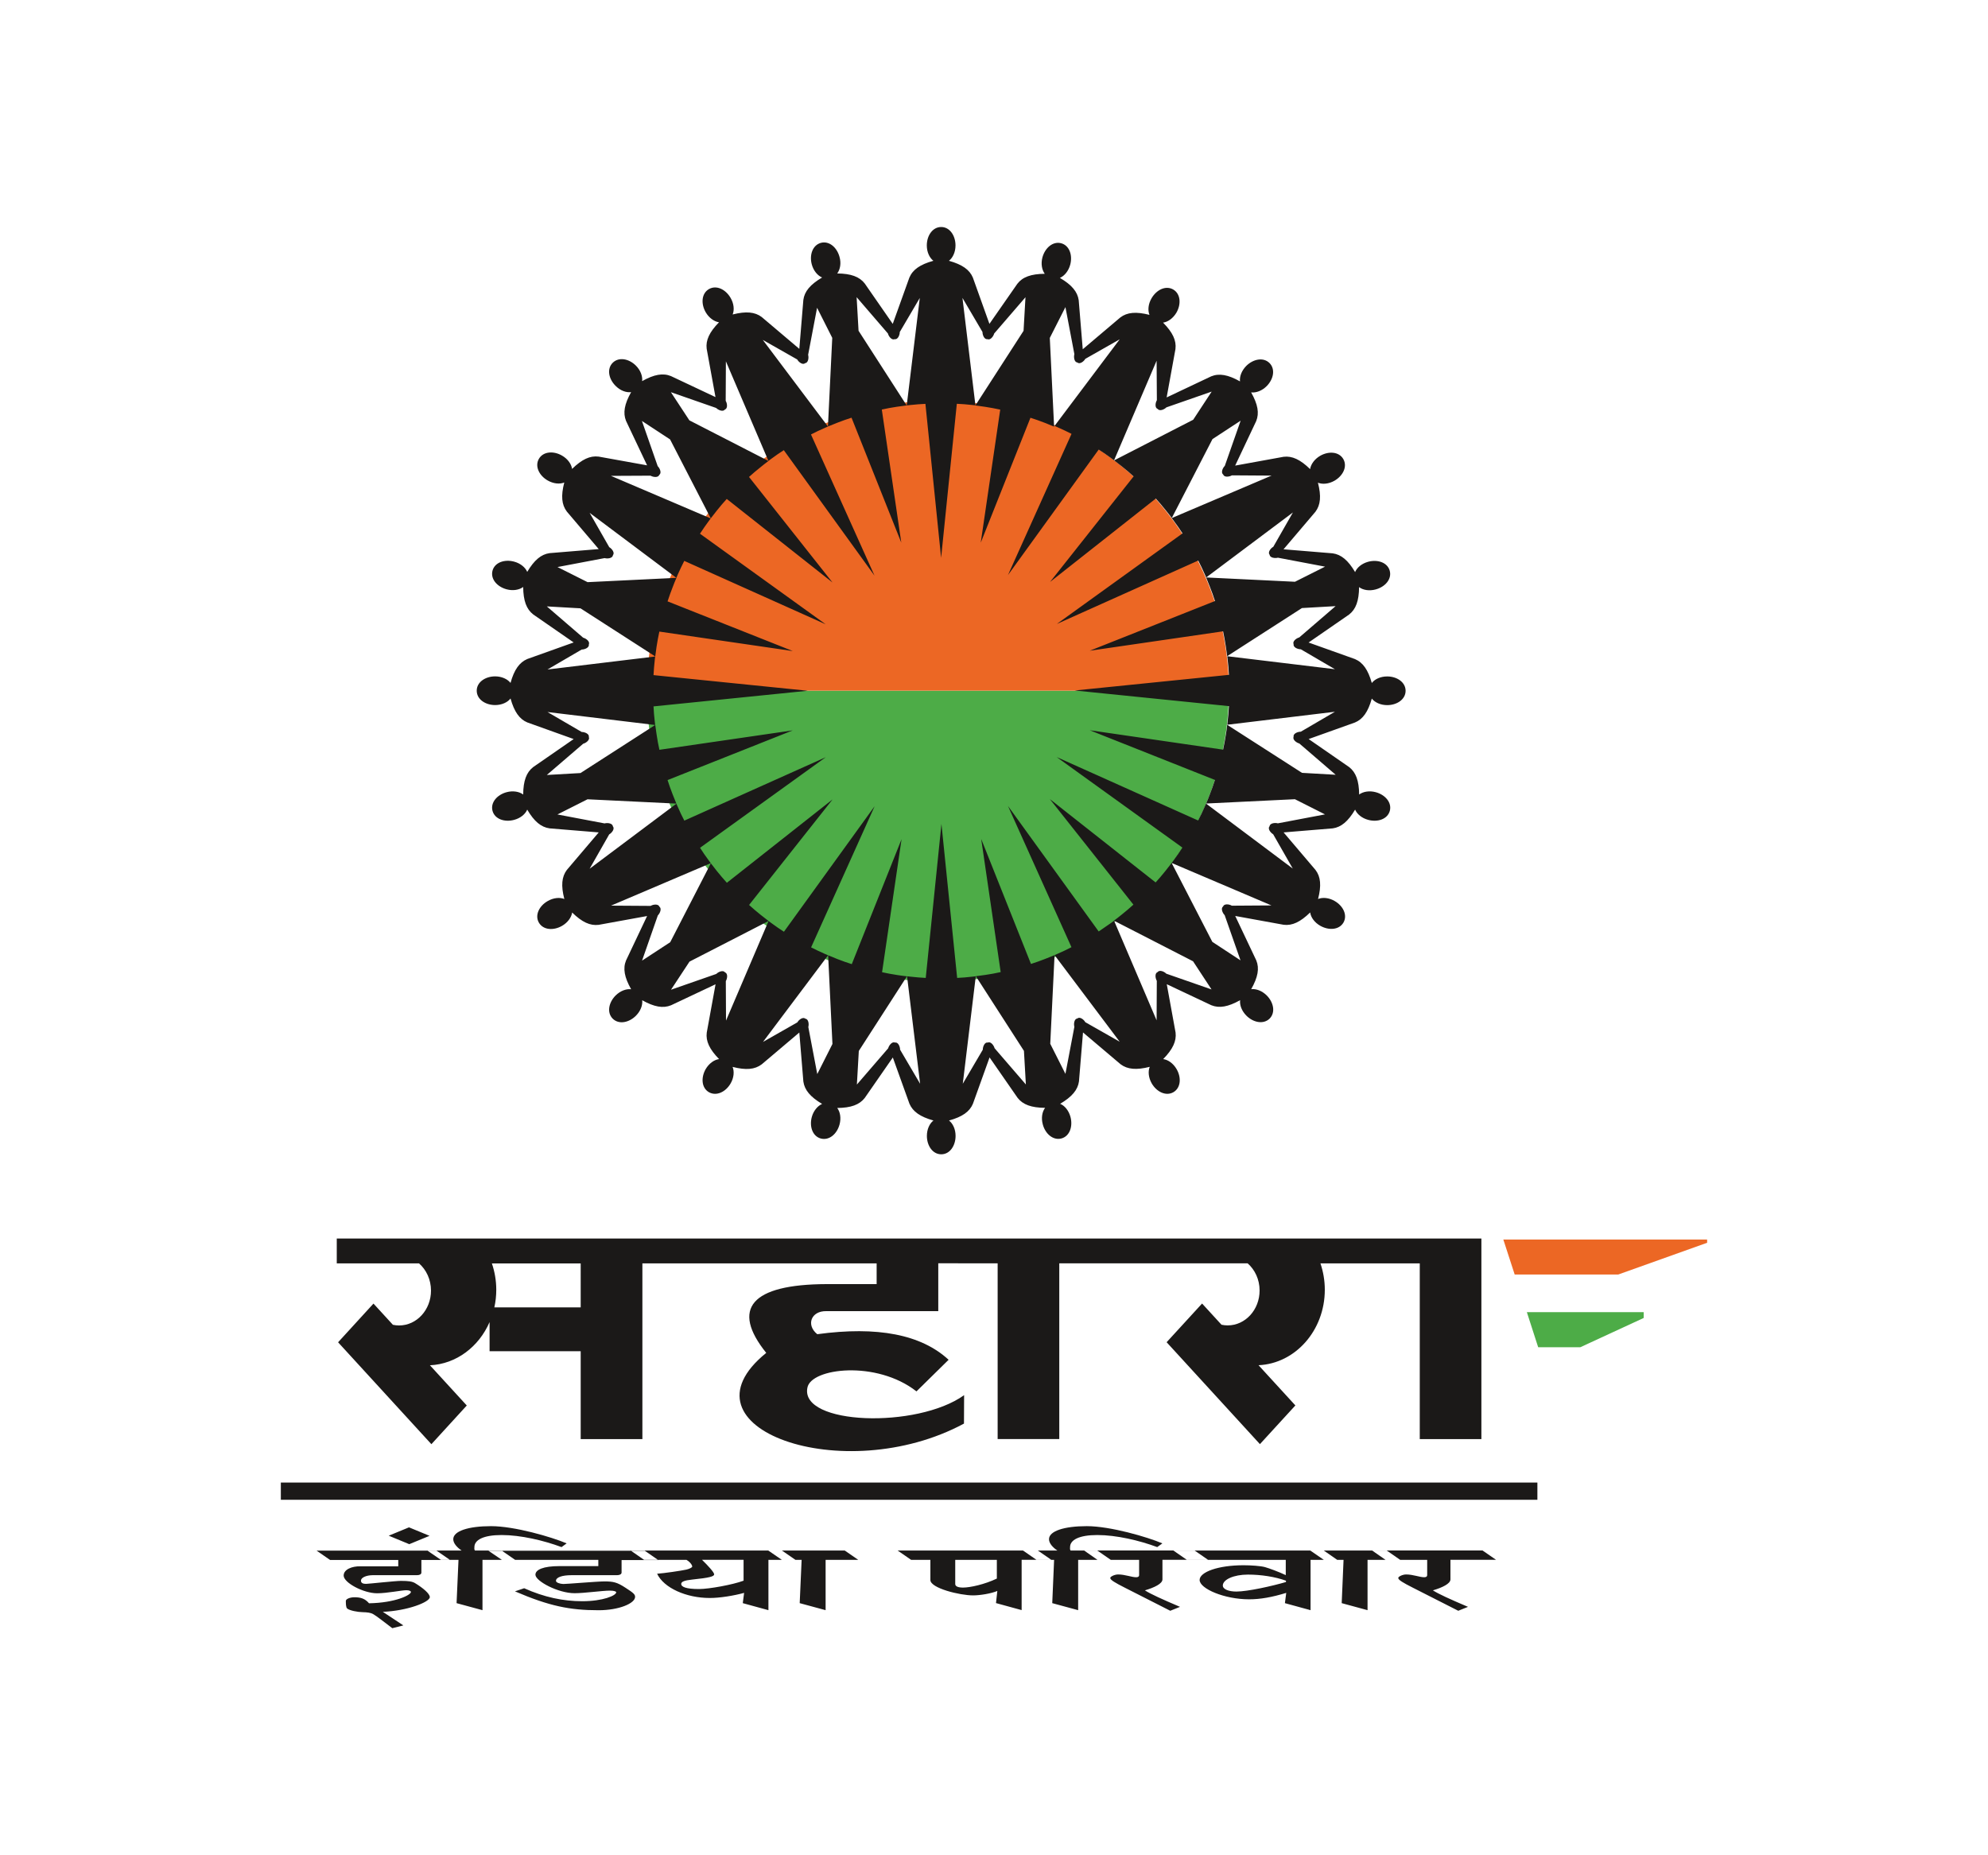
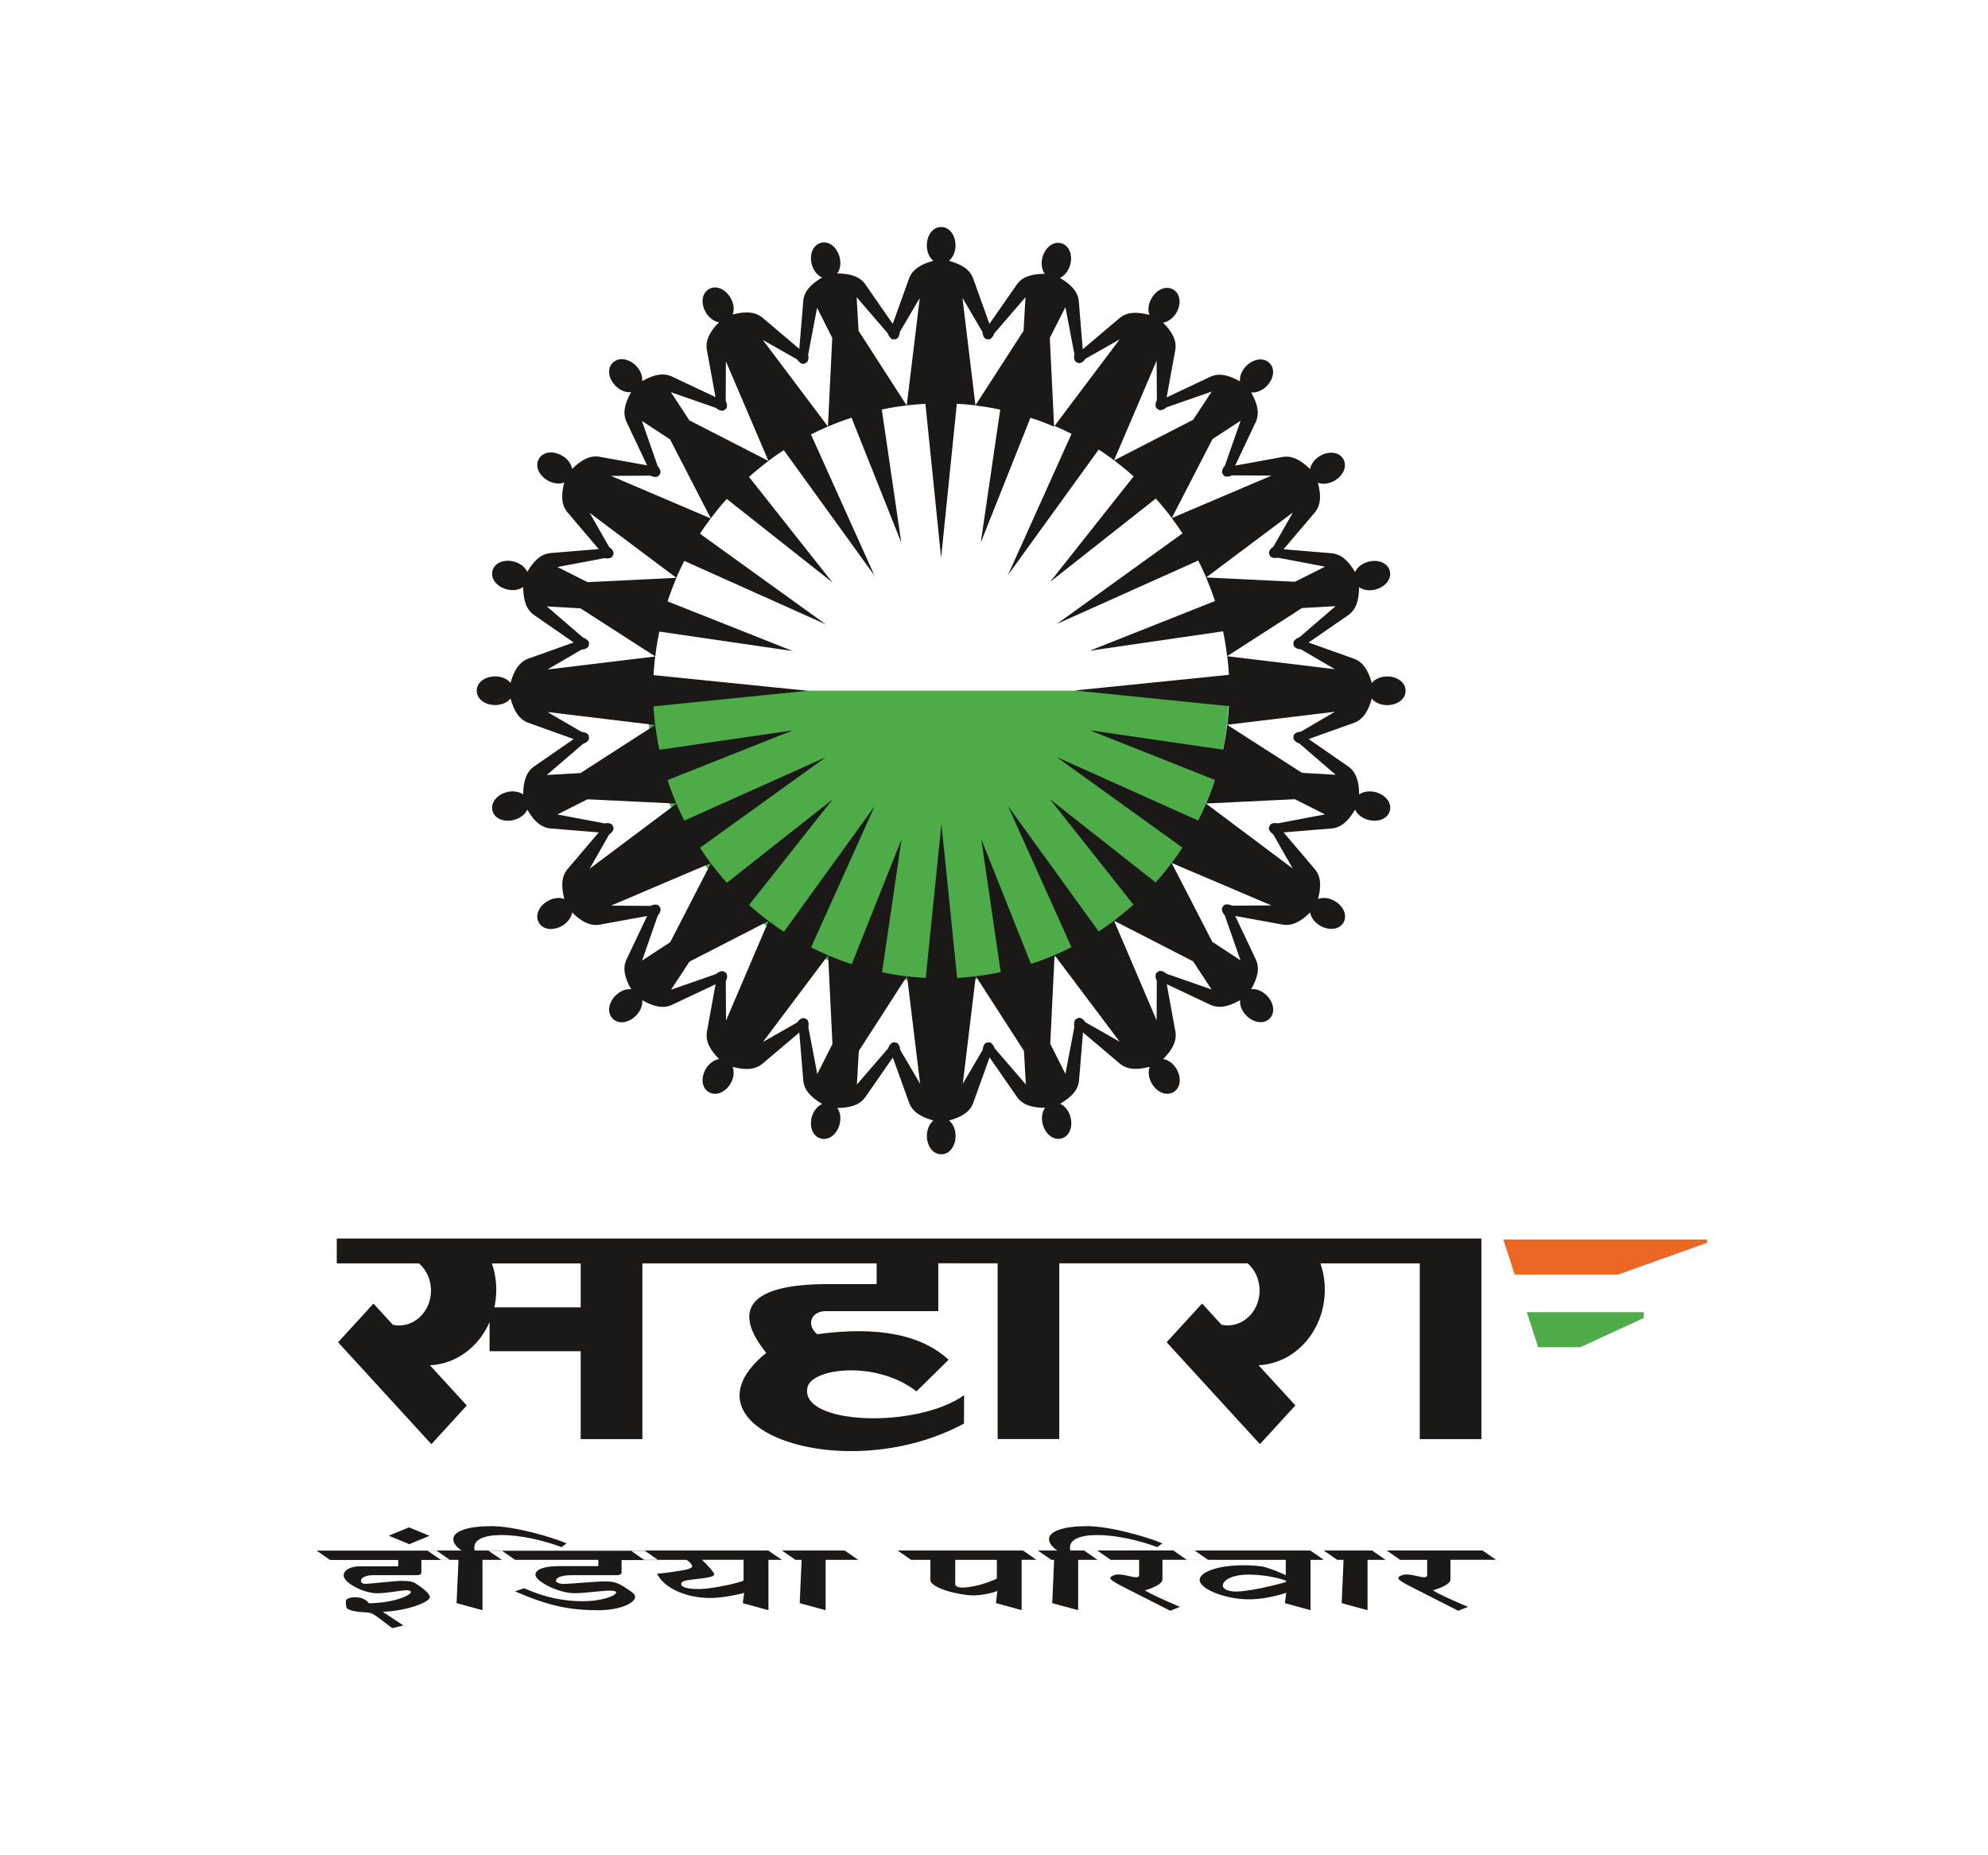
<svg xmlns="http://www.w3.org/2000/svg" version="1.0" id="Layer_1" x="0px" y="0px" viewBox="0 0 300 280" enable-background="new 0 0 300 280" xml:space="preserve">
  <g id="g118" transform="translate(-1.106,1.106)">
</g>
  <g>
    <path fill-rule="evenodd" clip-rule="evenodd" fill="#4DAC47" d="M185.44,104.23c0,0.02,0,0.05,0,0.08   c0,24.15-19.73,43.85-43.92,43.85c-24.19,0-43.92-19.7-43.92-43.85c0-0.02,0-0.05,0-0.08H185.44z M185.44,104.23" />
-     <path fill-rule="evenodd" clip-rule="evenodd" fill="#EC6724" d="M141.53,60.47c24.16,0,43.87,19.65,43.92,43.76H97.62   C97.66,80.12,117.37,60.47,141.53,60.47L141.53,60.47z M141.53,60.47" />
    <path fill-rule="evenodd" clip-rule="evenodd" fill="#1B1918" d="M149.31,48.88l-2.5-6.99c-0.5-1.19-1.61-1.97-3.61-2.53   c0.59-0.46,0.99-1.33,0.99-2.32c0-1.47-0.86-2.78-2.16-2.78c-1.31,0-2.17,1.31-2.17,2.78c0,0.99,0.4,1.86,0.99,2.32   c-2,0.55-3.11,1.33-3.62,2.53l-2.51,6.99l-4.23-6.1c-0.8-1.02-2.07-1.49-4.15-1.51c0.45-0.6,0.62-1.54,0.35-2.49   c-0.38-1.42-1.54-2.46-2.81-2.13c-1.26,0.35-1.76,1.83-1.38,3.25c0.26,0.96,0.87,1.69,1.56,1.98c-1.79,1.06-2.66,2.1-2.83,3.38   l-0.61,7.39l-5.67-4.8c-1.03-0.78-2.38-0.9-4.39-0.39c0.28-0.69,0.19-1.64-0.31-2.5c-0.74-1.28-2.13-1.98-3.27-1.33   c-1.13,0.66-1.22,2.22-0.49,3.49c0.5,0.86,1.28,1.41,2.01,1.52c-1.45,1.48-2.02,2.71-1.86,3.99l1.33,7.3l-6.72-3.17   c-1.2-0.49-2.54-0.26-4.35,0.76c0.09-0.74-0.24-1.64-0.94-2.34c-1.04-1.04-2.57-1.35-3.5-0.43c-0.92,0.93-0.61,2.45,0.44,3.49   c0.7,0.71,1.6,1.04,2.34,0.94c-1.02,1.81-1.25,3.14-0.77,4.34l3.18,6.71l-7.32-1.32c-1.29-0.16-2.52,0.41-4,1.86   c-0.11-0.74-0.66-1.52-1.52-2.01c-1.27-0.74-2.84-0.64-3.49,0.49c-0.65,1.13,0.05,2.53,1.32,3.26c0.87,0.5,1.82,0.59,2.51,0.31   c-0.52,2.01-0.4,3.35,0.39,4.39l4.81,5.66l-7.41,0.61c-1.29,0.18-2.32,1.05-3.38,2.83c-0.29-0.68-1.03-1.3-1.99-1.55   c-1.42-0.38-2.91,0.11-3.25,1.37c-0.33,1.27,0.71,2.43,2.13,2.81c0.96,0.26,1.91,0.09,2.5-0.35c0.02,2.08,0.49,3.34,1.51,4.14   l6.11,4.23l-7,2.5c-1.19,0.51-1.98,1.61-2.53,3.61c-0.45-0.58-1.33-0.99-2.32-0.99c-1.47,0-2.78,0.86-2.78,2.16   c0,1.31,1.31,2.17,2.78,2.17c0.99,0,1.87-0.4,2.32-0.99c0.56,2,1.34,3.11,2.53,3.61l7,2.51l-6.11,4.23   c-1.03,0.8-1.49,2.07-1.51,4.14c-0.59-0.44-1.54-0.61-2.5-0.35c-1.42,0.38-2.46,1.55-2.13,2.81c0.34,1.26,1.83,1.75,3.25,1.37   c0.96-0.25,1.7-0.86,1.99-1.55c1.05,1.79,2.09,2.65,3.38,2.83l7.41,0.61l-4.81,5.66c-0.78,1.04-0.9,2.38-0.38,4.39   c-0.69-0.28-1.65-0.19-2.51,0.31c-1.28,0.73-1.98,2.13-1.33,3.26c0.66,1.13,2.22,1.22,3.5,0.48c0.86-0.5,1.41-1.28,1.52-2.01   c1.48,1.45,2.71,2.02,4,1.86l7.31-1.33l-3.18,6.71c-0.49,1.2-0.25,2.54,0.77,4.34c-0.74-0.09-1.63,0.24-2.34,0.94   c-1.04,1.04-1.36,2.57-0.44,3.5c0.93,0.92,2.46,0.6,3.5-0.44c0.7-0.7,1.04-1.6,0.95-2.34c1.81,1.01,3.14,1.25,4.35,0.76l6.72-3.17   l-1.33,7.3c-0.16,1.28,0.41,2.51,1.86,3.99c-0.74,0.1-1.52,0.66-2.02,1.51c-0.73,1.28-0.64,2.83,0.49,3.49   c1.14,0.64,2.54-0.05,3.27-1.32c0.5-0.86,0.58-1.81,0.3-2.5c2.01,0.52,3.36,0.4,4.4-0.39l5.67-4.8l0.61,7.4   c0.18,1.28,1.05,2.32,2.83,3.38c-0.68,0.29-1.3,1.03-1.56,1.98c-0.38,1.42,0.11,2.9,1.37,3.24c1.27,0.33,2.44-0.7,2.82-2.12   c0.26-0.96,0.1-1.9-0.35-2.49c2.08-0.02,3.35-0.49,4.15-1.51l4.24-6.11l2.51,6.98c0.51,1.19,1.62,1.97,3.62,2.53   c-0.59,0.46-0.99,1.33-0.99,2.32c0,1.47,0.86,2.78,2.17,2.78c1.31,0,2.16-1.31,2.16-2.78c0-0.99-0.4-1.86-0.99-2.32   c2-0.55,3.11-1.33,3.61-2.53l2.51-6.99l4.23,6.1c0.8,1.03,2.07,1.49,4.15,1.51c-0.45,0.59-0.61,1.54-0.35,2.49   c0.37,1.42,1.55,2.46,2.81,2.13c1.26-0.34,1.75-1.83,1.37-3.25c-0.26-0.96-0.87-1.7-1.56-1.98c1.79-1.06,2.66-2.1,2.84-3.38   l0.61-7.39l5.67,4.8c1.04,0.78,2.38,0.9,4.4,0.39c-0.28,0.69-0.19,1.64,0.3,2.5c0.74,1.28,2.14,1.97,3.27,1.33   c1.13-0.66,1.22-2.22,0.48-3.49c-0.5-0.86-1.28-1.41-2.02-1.51c1.45-1.48,2.02-2.71,1.87-4l-1.33-7.3l6.72,3.17   c1.21,0.49,2.54,0.25,4.35-0.76c-0.09,0.74,0.24,1.63,0.95,2.34c1.04,1.04,2.57,1.35,3.5,0.44c0.92-0.93,0.6-2.46-0.44-3.5   c-0.71-0.7-1.6-1.03-2.34-0.94c1.02-1.81,1.26-3.14,0.77-4.34l-3.18-6.71l7.31,1.33c1.29,0.16,2.51-0.41,4-1.86   c0.1,0.74,0.66,1.52,1.52,2.01c1.28,0.73,2.84,0.64,3.5-0.48c0.65-1.13-0.05-2.53-1.33-3.26c-0.86-0.5-1.81-0.58-2.5-0.3   c0.52-2.01,0.4-3.36-0.39-4.39l-4.81-5.66l7.41-0.61c1.28-0.18,2.32-1.05,3.38-2.83c0.29,0.68,1.03,1.3,1.99,1.55   c1.42,0.38,2.91-0.11,3.25-1.37c0.33-1.26-0.71-2.43-2.13-2.81c-0.96-0.26-1.9-0.09-2.5,0.35c-0.02-2.07-0.49-3.35-1.51-4.14   l-6.11-4.23l6.99-2.5c1.2-0.5,1.98-1.61,2.54-3.61c0.46,0.59,1.33,0.99,2.32,0.99c1.47,0,2.78-0.86,2.78-2.17   c-0.01-1.3-1.31-2.16-2.78-2.16c-1,0-1.87,0.4-2.32,0.99c-0.56-1.99-1.34-3.1-2.54-3.61l-7-2.5l6.11-4.22   c1.03-0.8,1.49-2.07,1.51-4.14c0.59,0.45,1.54,0.61,2.5,0.35c1.42-0.38,2.46-1.54,2.13-2.81c-0.34-1.26-1.83-1.75-3.25-1.37   c-0.96,0.26-1.7,0.87-1.98,1.56c-1.06-1.79-2.1-2.65-3.39-2.83l-7.41-0.61l4.81-5.66c0.78-1.04,0.9-2.38,0.38-4.39   c0.69,0.28,1.64,0.19,2.5-0.3c1.28-0.74,1.98-2.13,1.33-3.27c-0.66-1.13-2.22-1.22-3.49-0.49c-0.86,0.5-1.41,1.28-1.52,2.01   c-1.48-1.45-2.72-2.02-4-1.86l-7.31,1.33l3.17-6.71c0.49-1.2,0.26-2.53-0.76-4.34c0.74,0.09,1.64-0.24,2.34-0.94   c1.04-1.04,1.35-2.57,0.43-3.49c-0.93-0.92-2.46-0.6-3.5,0.43c-0.7,0.71-1.04,1.6-0.95,2.34c-1.81-1.02-3.15-1.25-4.35-0.76   l-6.72,3.18l1.33-7.3c0.16-1.29-0.41-2.51-1.87-3.99c0.74-0.1,1.52-0.66,2.02-1.51c0.73-1.27,0.64-2.83-0.49-3.49   c-1.14-0.65-2.53,0.05-3.27,1.33c-0.5,0.86-0.59,1.81-0.31,2.5c-2.01-0.51-3.36-0.4-4.4,0.39l-5.67,4.8l-0.61-7.4   c-0.18-1.28-1.05-2.32-2.84-3.37c0.68-0.29,1.3-1.03,1.56-1.99c0.38-1.42-0.11-2.9-1.37-3.24c-1.26-0.33-2.43,0.71-2.82,2.12   c-0.26,0.96-0.09,1.9,0.35,2.49c-2.07,0.02-3.35,0.48-4.14,1.51L149.31,48.88z M142.02,84.19l-2.37-23.24   c-0.75,0.04-1.51,0.09-2.3,0.18c-0.18,0.02-0.35,0.04-0.52,0.06l1.97-16.22l-3.02,5.14c0,0.49-0.31,1.17-0.77,1.08   c-0.43,0.19-0.9-0.39-1.02-0.86l-4.72-5.48l0.29,5.07l7.26,11.27c-0.5,0.06-0.99,0.13-1.48,0.2c-0.79,0.11-1.53,0.26-2.27,0.42   l2.94,20.09l-7.51-18.86c-0.72,0.23-1.43,0.48-2.17,0.77c-0.46,0.18-0.93,0.37-1.39,0.56l0.65-13.38l-2.29-4.54l-1.35,7.1   c0.13,0.47,0.01,1.21-0.45,1.26c-0.35,0.31-0.96-0.13-1.2-0.56l-5.19-2.95l9.83,13.07c-0.16,0.07-0.32,0.14-0.47,0.21   c-0.73,0.31-1.41,0.64-2.09,0.99l9.59,21.31l-13.69-18.94c0,0,0,0,0,0c-0.64,0.41-1.26,0.83-1.9,1.31   c-0.14,0.1-0.28,0.21-0.42,0.31l-6.42-15.03l-0.03,5.96c0.25,0.42,0.32,1.16-0.12,1.32c-0.28,0.37-0.97,0.11-1.32-0.24l-6.83-2.38   l2.79,4.25l11.94,6.13c-0.4,0.3-0.8,0.6-1.18,0.92c-0.63,0.49-1.2,0.99-1.76,1.49h0l12.6,15.93L109.67,75.3l0,0   c-0.51,0.56-1,1.13-1.49,1.75c-0.31,0.39-0.62,0.78-0.92,1.18l-6.14-11.91l-4.25-2.79l2.38,6.82c0.35,0.35,0.62,1.04,0.24,1.32   c-0.16,0.44-0.9,0.36-1.32,0.12l-5.97,0.03l15.05,6.42c-0.11,0.14-0.21,0.27-0.31,0.42c-0.47,0.64-0.9,1.26-1.31,1.89l18.97,13.67   l-21.34-9.57c-0.34,0.68-0.67,1.35-0.99,2.08c-0.07,0.16-0.14,0.32-0.2,0.48l-13.09-9.81l2.96,5.18c0.42,0.24,0.86,0.85,0.56,1.2   c-0.05,0.47-0.79,0.58-1.26,0.45l-7.11,1.35l4.54,2.28l13.41-0.65c-0.2,0.46-0.39,0.92-0.56,1.38c-0.3,0.75-0.54,1.45-0.78,2.17   l18.9,7.5L99.5,95.32c-0.16,0.74-0.3,1.48-0.42,2.27c-0.07,0.49-0.14,0.99-0.2,1.48L87.6,91.81l-5.08-0.29L88,96.24   c0.48,0.13,1.06,0.6,0.86,1.02c0.09,0.46-0.59,0.77-1.08,0.77l-5.16,3.01l16.25-1.96c-0.02,0.17-0.04,0.34-0.06,0.51   c-0.09,0.79-0.15,1.54-0.19,2.3l23.27,2.36l-23.27,2.36c0.04,0.75,0.09,1.51,0.19,2.3c0.02,0.17,0.04,0.34,0.06,0.51l-16.25-1.96   l5.16,3.01c0.49,0,1.17,0.3,1.08,0.76c0.19,0.42-0.39,0.89-0.86,1.02l-5.48,4.71l5.08-0.29l11.28-7.26   c0.06,0.5,0.13,0.99,0.21,1.48c0.11,0.79,0.26,1.53,0.42,2.27l20.12-2.93l-18.89,7.5c0.23,0.72,0.48,1.43,0.77,2.17   c0.18,0.46,0.37,0.93,0.56,1.38l-13.41-0.65l-4.54,2.29l7.11,1.35c0.48-0.13,1.21-0.01,1.26,0.45c0.31,0.36-0.13,0.96-0.56,1.21   l-2.95,5.18l13.09-9.81c0.07,0.16,0.14,0.32,0.21,0.47c0.31,0.73,0.64,1.41,0.99,2.08l21.34-9.57l-18.97,13.67   c0.41,0.64,0.83,1.26,1.31,1.9c0.1,0.14,0.21,0.28,0.31,0.42l-15.05,6.41l5.97,0.04c0.43-0.25,1.17-0.32,1.33,0.12   c0.37,0.28,0.11,0.97-0.24,1.32l-2.38,6.82l4.25-2.78l6.13-11.91c0.3,0.4,0.61,0.79,0.92,1.18c0.5,0.63,0.99,1.19,1.5,1.76   l15.95-12.58l-12.6,15.93c0.57,0.51,1.13,1,1.76,1.5c0.39,0.31,0.78,0.62,1.18,0.92l-11.93,6.13l-2.79,4.24l6.83-2.38   c0.35-0.35,1.04-0.61,1.32-0.24c0.44,0.16,0.37,0.9,0.12,1.32l0.03,5.96l6.42-15.03c0.14,0.1,0.28,0.21,0.42,0.31   c0.64,0.48,1.27,0.9,1.9,1.31l13.69-18.95l-9.59,21.31c0.68,0.34,1.35,0.67,2.09,0.99c0.16,0.07,0.32,0.14,0.47,0.21l-9.82,13.07   l5.18-2.95c0.25-0.43,0.85-0.86,1.21-0.56c0.46,0.05,0.58,0.79,0.45,1.26l1.35,7.1l2.29-4.54l-0.65-13.39   c0.46,0.2,0.92,0.38,1.39,0.57c0.74,0.29,1.45,0.54,2.18,0.77l7.51-18.86l-2.94,20.08c0.74,0.16,1.48,0.3,2.27,0.42   c0.49,0.08,0.99,0.14,1.48,0.2l-7.26,11.26l-0.29,5.07l4.72-5.47c0.13-0.47,0.6-1.05,1.03-0.87c0.46-0.09,0.77,0.59,0.77,1.08   l3.02,5.14l-1.97-16.22c0.17,0.02,0.34,0.04,0.52,0.06c0.79,0.09,1.54,0.15,2.3,0.19l2.37-23.24l2.37,23.24   c0.75-0.04,1.5-0.09,2.3-0.19c0.18-0.02,0.34-0.04,0.51-0.06l-1.96,16.22l3.02-5.14c0-0.49,0.3-1.17,0.76-1.08   c0.42-0.19,0.89,0.39,1.02,0.86l4.72,5.47l-0.29-5.07l-7.26-11.27c0.5-0.06,0.99-0.13,1.48-0.2c0.79-0.11,1.53-0.26,2.27-0.42   l-2.94-20.09l7.51,18.86c0.72-0.23,1.43-0.48,2.17-0.77c0.47-0.18,0.93-0.37,1.39-0.56l-0.65,13.38l2.29,4.54l1.35-7.1   c-0.13-0.47-0.01-1.21,0.45-1.26c0.35-0.31,0.96,0.13,1.2,0.56l5.19,2.95l-9.83-13.07c0.15-0.07,0.31-0.14,0.47-0.21   c0.73-0.31,1.41-0.64,2.08-0.99l-9.58-21.31l13.69,18.94l1.9-1.31c0.14-0.11,0.28-0.21,0.42-0.31l6.42,15.03l0.03-5.96   c-0.24-0.42-0.32-1.16,0.12-1.32c0.27-0.37,0.97-0.11,1.31,0.24l6.83,2.38l-2.79-4.25l-11.94-6.13c0.4-0.3,0.79-0.6,1.18-0.92   c0.63-0.5,1.2-0.99,1.76-1.5l-12.61-15.93l15.96,12.58c0.51-0.56,1-1.13,1.5-1.76c0.31-0.38,0.62-0.78,0.92-1.18l6.14,11.91   l4.25,2.79l-2.39-6.82c-0.34-0.34-0.61-1.04-0.24-1.31c0.15-0.44,0.9-0.37,1.32-0.12l5.98-0.04l-15.06-6.41   c0.11-0.14,0.21-0.28,0.31-0.42c0.48-0.64,0.9-1.26,1.31-1.9l-18.97-13.66l21.34,9.57c0.35-0.67,0.68-1.35,0.99-2.08   c0.07-0.15,0.14-0.31,0.21-0.47l13.09,9.81l-2.96-5.18c-0.42-0.25-0.86-0.85-0.55-1.2c0.05-0.46,0.78-0.58,1.26-0.45l7.11-1.35   l-4.54-2.29l-13.4,0.65c0.2-0.46,0.38-0.92,0.56-1.39c0.29-0.74,0.54-1.45,0.77-2.17l-18.89-7.5l20.12,2.93   c0.16-0.74,0.3-1.48,0.42-2.27c0.08-0.49,0.15-0.99,0.2-1.48l11.29,7.25l5.08,0.29l-5.48-4.72c-0.47-0.13-1.05-0.59-0.87-1.02   c-0.09-0.46,0.59-0.76,1.09-0.76l5.15-3.01l-16.25,1.96c0.02-0.17,0.04-0.34,0.06-0.51c0.09-0.79,0.15-1.54,0.19-2.3l-23.28-2.36   l23.28-2.36c-0.04-0.75-0.09-1.5-0.19-2.3c-0.02-0.17-0.04-0.34-0.06-0.51l16.25,1.96l-5.15-3.01c-0.49,0-1.17-0.3-1.09-0.77   c-0.19-0.42,0.39-0.89,0.86-1.02l5.48-4.72l-5.08,0.29l-11.28,7.26c-0.06-0.5-0.13-0.99-0.21-1.48c-0.11-0.79-0.26-1.53-0.41-2.27   l-20.12,2.93l18.9-7.5c-0.24-0.72-0.48-1.43-0.78-2.17c-0.18-0.47-0.37-0.93-0.56-1.39l13.41,0.65l4.54-2.28l-7.11-1.35   c-0.47,0.12-1.21,0.01-1.26-0.45c-0.3-0.35,0.13-0.96,0.56-1.2l2.96-5.18l-13.09,9.81c-0.07-0.16-0.14-0.32-0.21-0.47   c-0.32-0.73-0.64-1.41-0.99-2.08l-21.34,9.57l18.97-13.67c-0.42-0.63-0.84-1.26-1.32-1.89c-0.1-0.14-0.2-0.28-0.31-0.42l15.06-6.41   l-5.97-0.04c-0.43,0.24-1.17,0.32-1.32-0.12c-0.37-0.27-0.11-0.97,0.24-1.31l2.39-6.82l-4.25,2.78l-6.14,11.91   c-0.3-0.4-0.6-0.79-0.92-1.18c-0.49-0.63-0.99-1.19-1.49-1.76l-15.96,12.59l12.61-15.93c-0.56-0.51-1.13-1-1.76-1.5   c-0.39-0.31-0.78-0.62-1.18-0.92l11.93-6.13l2.79-4.25l-6.83,2.38c-0.35,0.35-1.04,0.61-1.32,0.24c-0.44-0.16-0.37-0.89-0.12-1.32   l-0.04-5.96l-6.42,15.03c-0.14-0.1-0.27-0.21-0.42-0.31c-0.64-0.48-1.26-0.9-1.9-1.31l-13.69,18.94l9.59-21.31   c-0.67-0.34-1.35-0.67-2.09-0.99c-0.15-0.07-0.31-0.14-0.47-0.21l9.83-13.07l-5.19,2.95c-0.24,0.42-0.85,0.86-1.2,0.55   c-0.46-0.05-0.58-0.78-0.45-1.26l-1.35-7.1L158.42,51l0.65,13.39c-0.46-0.2-0.92-0.38-1.39-0.57c-0.75-0.29-1.45-0.54-2.18-0.77   L148,81.9l2.94-20.08c-0.74-0.16-1.48-0.3-2.27-0.42c-0.49-0.08-0.99-0.15-1.48-0.21l7.27-11.26l0.29-5.07l-4.72,5.47   c-0.13,0.47-0.6,1.05-1.01,0.86c-0.46,0.08-0.76-0.6-0.76-1.09l-3.02-5.14l1.96,16.22c-0.17-0.02-0.34-0.04-0.51-0.06   c-0.8-0.09-1.54-0.15-2.3-0.18L142.02,84.19z M121.14,52.41L121.14,52.41L121.14,52.41z M121.14,52.41L121.14,52.41L121.14,52.41z    M121.14,52.41" />
    <path fill-rule="evenodd" clip-rule="evenodd" fill="#4DAC47" d="M232.12,203.33l-1.71-5.3l17.63,0l0,0.88l-9.57,4.42H232.12z    M232.12,203.33" />
    <path fill-rule="evenodd" clip-rule="evenodd" fill="#EC6724" d="M228.57,192.34l-1.71-5.27c10.17,0,20.55,0,30.75,0l0.01,0.49   l-13.41,4.79H228.57z M228.57,192.34" />
-     <rect x="42.38" y="223.75" fill-rule="evenodd" clip-rule="evenodd" fill="#1B1918" width="189.62" height="2.6" />
    <path fill-rule="evenodd" clip-rule="evenodd" fill="#1B1918" d="M141.59,190.68v7.2H124.7c-2.3-0.05-3.1,2.09-1.37,3.48   c9.09-1.24,15.7,0.05,19.82,3.86l-4.85,4.77c-6.04-4.74-15.93-3.53-16.46-0.55c-1.13,5.63,16.54,6.22,23.65,1.12l-0.02,4.29   c-18.17,9.78-43.87,0.69-29.84-10.67c-5.35-6.66-2.3-10.34,9.08-10.38h7.58v-3.13H96.94v26.52h-9.31v-13.26H73.88v-4.4   c-1.61,3.72-5.02,6.34-9,6.52l5.56,6.07l-5.34,5.84l-14.08-15.38l5.34-5.84l2.93,3.2c0.31,0.07,0.62,0.1,0.94,0.1   c2.66,0,4.81-2.36,4.81-5.26c0-1.66-0.71-3.15-1.81-4.11H50.82v-3.75h172.73v30.27h-9.3v-26.52h-14.99   c0.42,1.24,0.66,2.58,0.66,3.98c0,6.14-4.44,11.14-10,11.39l5.56,6.07l-5.35,5.84l-14.08-15.38l5.35-5.84l2.93,3.2   c0.3,0.07,0.62,0.1,0.94,0.1c2.66,0,4.81-2.36,4.81-5.26c0-1.67-0.71-3.15-1.81-4.11h-28.42v26.52h-9.3v-26.52H141.59z    M87.63,190.68H74.23c0.42,1.24,0.66,2.58,0.66,3.98c0,0.91-0.1,1.8-0.29,2.65h13.03V190.68z M87.63,190.68" />
    <path fill-rule="evenodd" clip-rule="evenodd" fill="#1B1918" d="M59.2,245.73l1.67-0.42l-3.1-2.05c3.71-0.15,7.09-1.47,7.09-2.22   c0-0.52-1.02-1.38-2.24-2.12c-0.41-0.24-0.94-0.33-2.12-0.33c-0.81,0-4.93,0.45-5.26,0.45c-0.41,0-0.77-0.1-0.77-0.49   c0-0.44,0.77-0.81,1.75-0.82h6.68c0.41,0,0.69-0.13,0.69-0.4v-1.9h4.32l-2.04-1.41h-18.1l2.04,1.41H60.1v0.96h-5.71   c-1.26-0.03-2.53,0.46-2.53,1.4c0,1.07,2.98,2.67,5.05,2.67c1.47,0,3.71-0.46,4.4-0.46c0.49,0,0.7,0.13,0.7,0.27   c0,0.44-2.32,1.63-6.32,1.7c-0.61-0.71-1.26-0.91-2.2-0.91c-0.69,0-1.3,0.27-1.3,0.55c0,0.39,0,0.97,0.2,1.15   c0.37,0.31,1.59,0.54,2.32,0.55c0.73,0.02,1.22,0.07,1.63,0.31C56.8,243.87,58.22,244.99,59.2,245.73L59.2,245.73z M64.82,231.79   l-3.1-1.28l-3.06,1.26l3.1,1.28L64.82,231.79z M66.54,235.42h2.65l-0.29,6.53l3.91,1.06v-7.59h4.93l-2.04-1.41h-4.03   c-0.13-0.17-0.08-0.35-0.08-0.52c0-1.08,1.35-1.82,4.11-1.82c2.89,0,6.35,0.82,9.04,1.82l0.77-0.56c-2.28-0.97-7.86-2.6-11.41-2.6   c-3.42,0-5.7,0.74-5.7,1.97c0,0.62,0.57,1.24,1.26,1.71h-5.18L66.54,235.42z M75.74,235.42h14.55v0.94h-5.87   c-2.44,0-3.62,0.54-3.62,1.3c0,0.96,3.42,2.79,5.91,2.79c1.47,0,4.19-0.39,5.34-0.39c0.69,0,0.94,0.15,0.94,0.25   c0,0.49-2,1.35-5.13,1.35c-2.85,0-5.74-0.6-8.76-1.96l-1.39,0.47c5.17,2.22,8.27,2.85,12.63,2.85c3.05,0,5.5-1.03,5.5-2.02   c0-0.37-0.25-0.6-1.43-1.36c-1.3-0.86-1.88-0.97-3.22-0.97c-1.06,0-5.74,0.4-6.19,0.39c-0.53-0.02-1.1-0.22-1.1-0.47   c0-0.55,0.94-0.86,2.36-0.86h6.85c0.4,0,0.69-0.15,0.69-0.4v-1.88h5.54l-2.04-1.41H73.7L75.74,235.42z M84.66,234.68L84.66,234.68z    M112.29,240.4l-0.2,1.55l3.87,1.06v-7.59h4.08l-2.04-1.41H95.17l2.03,1.41h6.4c0.61,0.37,0.86,0.81,0.86,1.01   c0,0.15-0.49,0.37-0.9,0.46c-0.77,0.17-3.34,0.55-4.4,0.62c1.02,2.15,4.4,3.66,7.94,3.66C108.58,241.18,110.78,240.82,112.29,240.4   L112.29,240.4z M112.21,235.42v3.14c-1.63,0.61-5.21,1.26-6.72,1.26c-1.96,0-2.69-0.32-2.69-0.77c0-0.35,0.52-0.54,1.67-0.66   c2.61-0.27,3.3-0.47,3.3-0.79c0-0.3-0.9-1.28-1.83-2.19H112.21z M124.59,243.01v-7.59h4.93l-2.04-1.41h-11.54l2.05,1.41h2.98   l-0.29,6.53L124.59,243.01z M158.66,235.42l-2.04-1.41h-21.16l2.04,1.41h2.9v3.04c0,1.23,4.44,2.32,6.44,2.32   c1.02,0,2.73-0.27,3.66-0.67l-0.2,1.83l3.87,1.06v-7.59H158.66z M144.15,235.42h6.28v2.82c-1.83,0.88-4.04,1.36-5.1,1.36   c-0.73,0-1.18-0.17-1.18-0.54V235.42z M156.42,235.42h2.65l-0.28,6.53l3.91,1.06v-7.59h4.93l-2.04-1.41h-4.03   c-0.13-0.17-0.08-0.35-0.08-0.52c0-1.08,1.35-1.82,4.11-1.82c2.89,0,6.35,0.82,9.04,1.82l0.78-0.56c-2.28-0.97-7.86-2.6-11.41-2.6   c-3.42,0-5.7,0.74-5.7,1.97c0,0.62,0.57,1.24,1.26,1.71h-5.18L156.42,235.42z M165.62,235.42h6.28v2.32c0,0.19-0.16,0.3-0.44,0.3   c-0.7,0-1.67-0.42-2.73-0.42c-0.57,0-1.26,0.37-1.18,0.55c0,0.27,0.73,0.71,2.2,1.45l6.85,3.48l1.47-0.59   c-2.77-1.18-4.4-1.92-5.3-2.49c1.43-0.42,2.65-1.01,2.65-1.65v-2.96h6.88l-2.04-1.41h-16.67L165.62,235.42z M166.51,234.68   L166.51,234.68z M194.1,240.4l-0.2,1.55l3.87,1.06v-7.59h4.03l-2.03-1.41h-22.7l2.04,1.41h14.92v2.3c-1.1-0.52-2.48-1.02-3.14-1.21   c-0.65-0.18-2.12-0.28-3.22-0.28c-3.87,0-6.64,1.03-6.64,2.22c0,1.32,3.75,2.92,7.46,2.92C190.19,241.37,191.94,241.06,194.1,240.4   L194.1,240.4z M186.57,240.2c-1.14,0-2.04-0.34-2.04-0.91c0-0.89,1.63-1.65,3.79-1.65c1.99,0,4.11,0.33,5.74,0.92v0.2   C192.02,239.36,188.28,240.2,186.57,240.2L186.57,240.2z M206.37,243.01v-7.59h4.93l-2.03-1.41h-11.54l2.05,1.41h2.97l-0.28,6.53   L206.37,243.01z M209.09,235.42h6.28v2.32c0,0.19-0.16,0.3-0.45,0.3c-0.69,0-1.67-0.42-2.73-0.42c-0.57,0-1.26,0.37-1.18,0.55   c0,0.27,0.73,0.71,2.2,1.45l6.85,3.48l1.47-0.59c-2.77-1.18-4.4-1.92-5.3-2.49c1.43-0.42,2.65-1.01,2.65-1.65v-2.96h6.88   l-2.04-1.41h-16.67L209.09,235.42z M209.99,234.68L209.99,234.68z M209.99,234.68" />
  </g>
</svg>